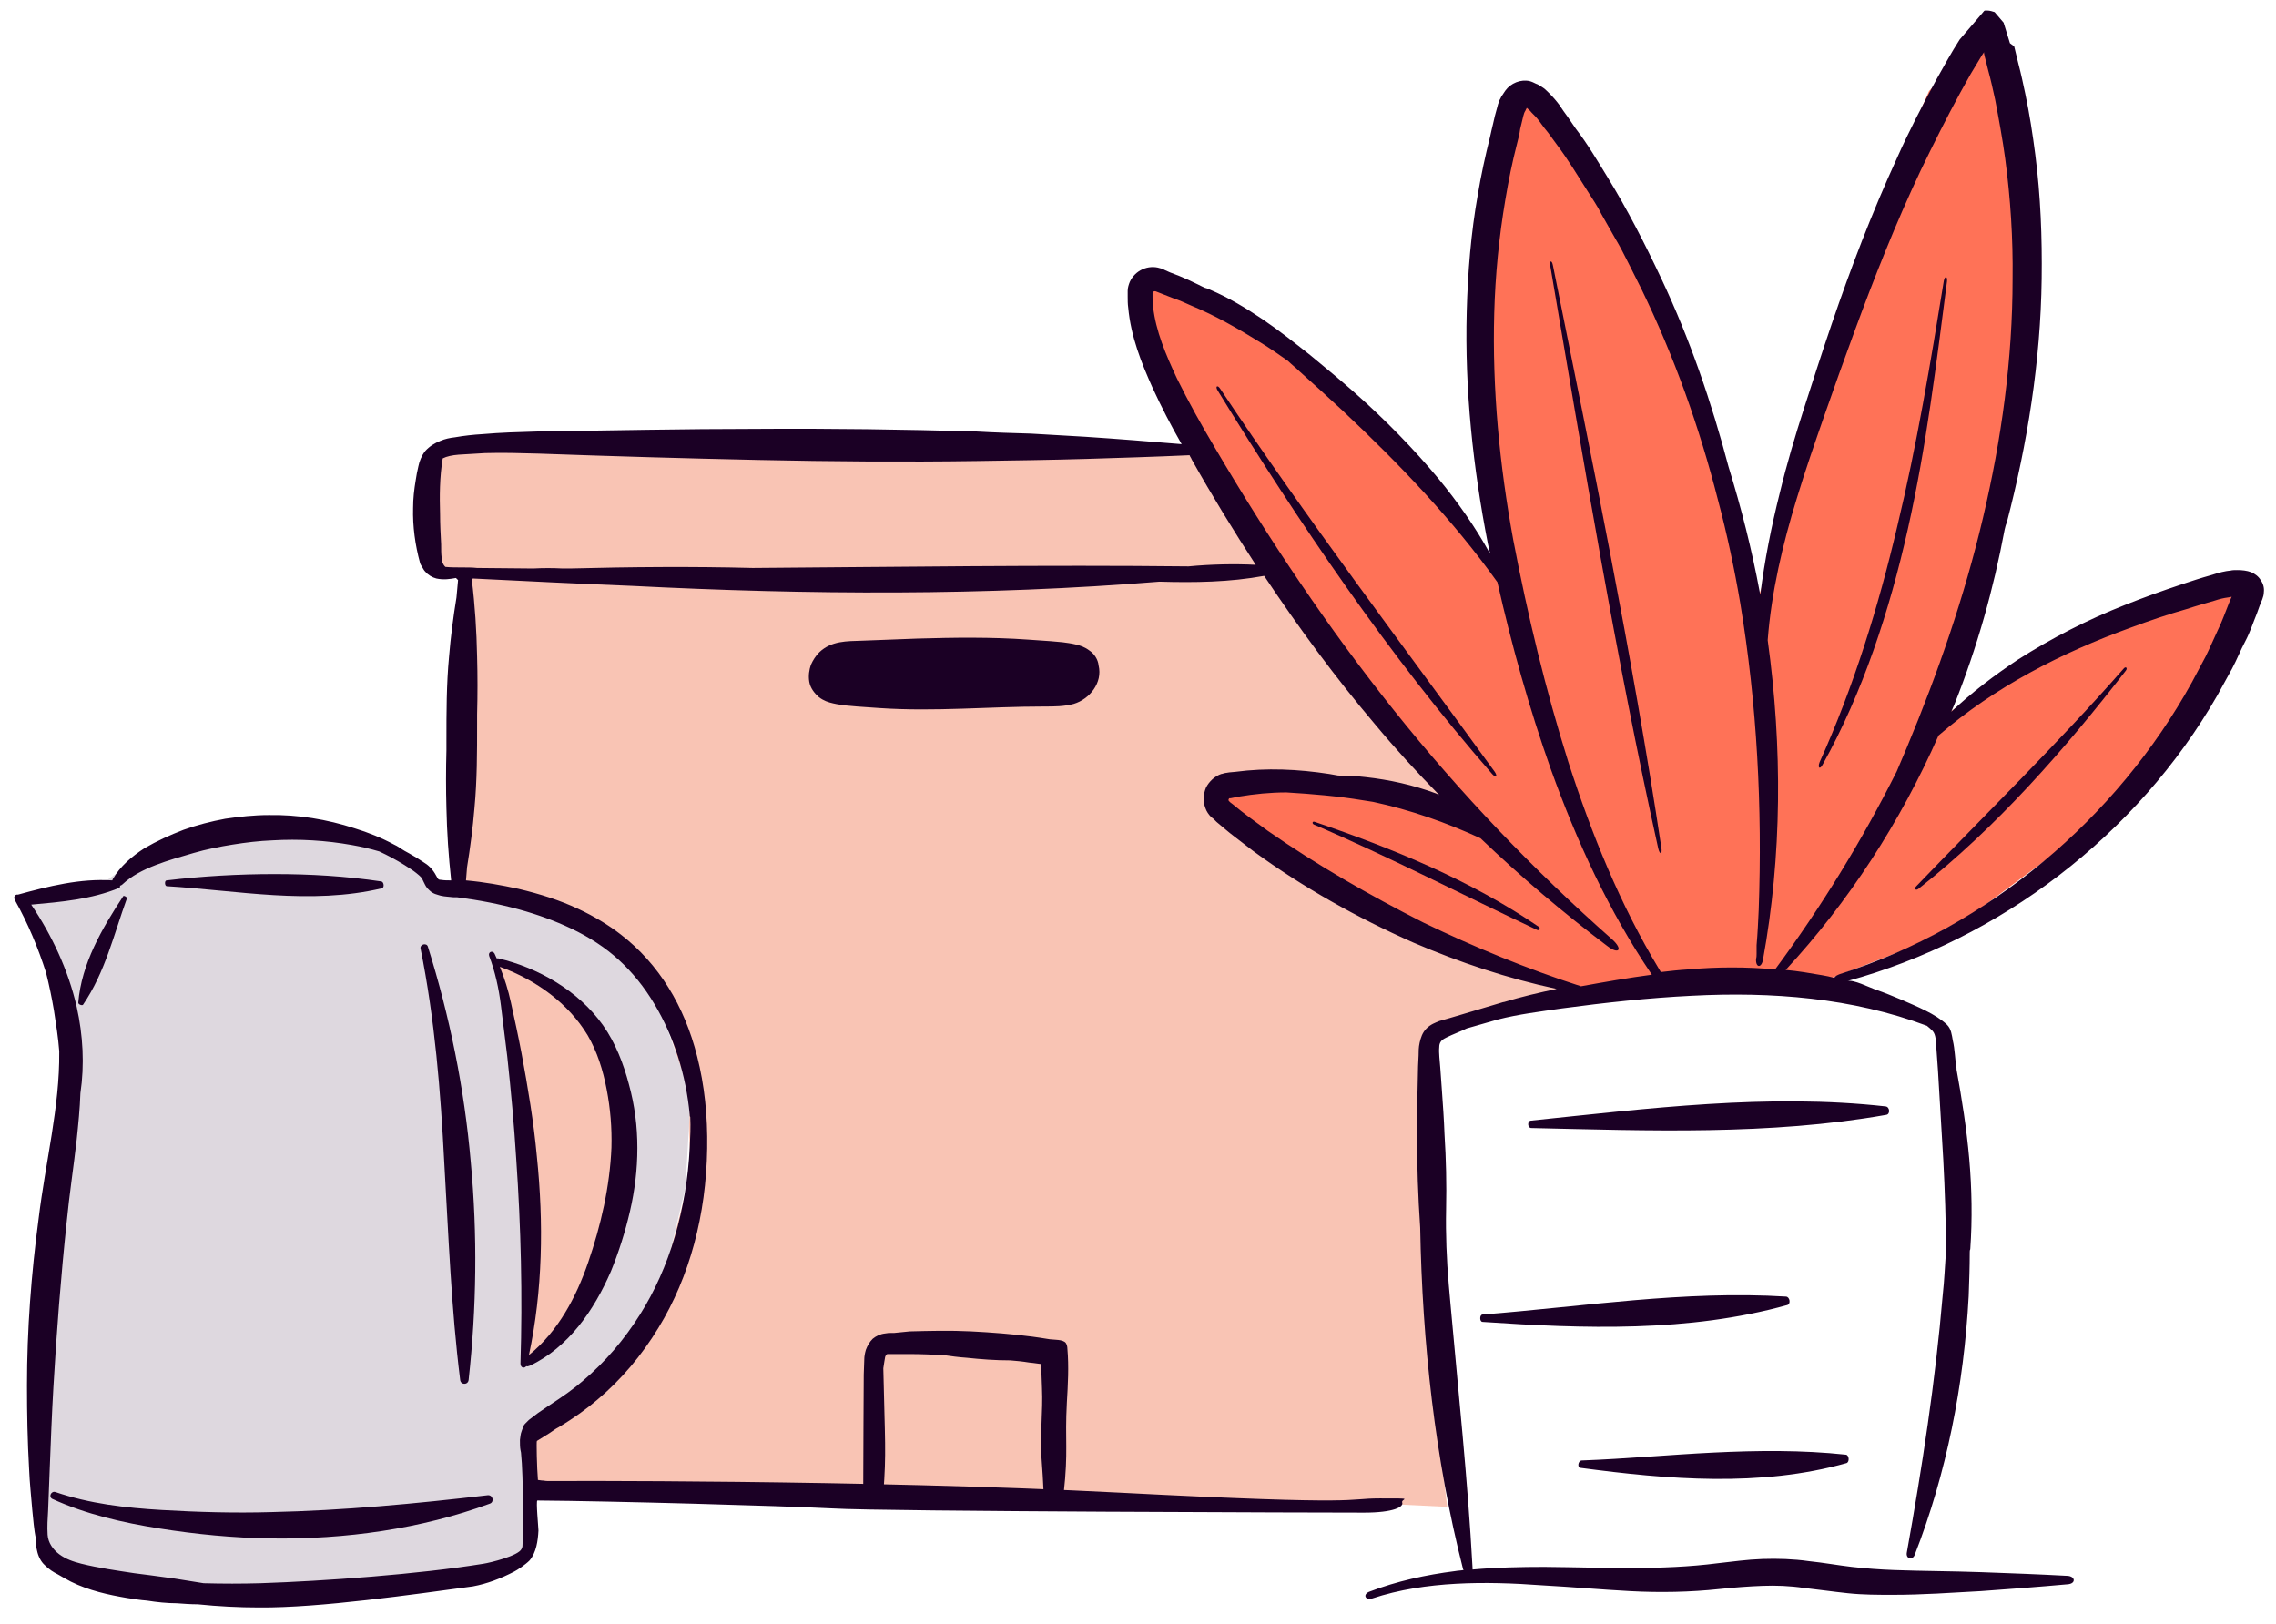
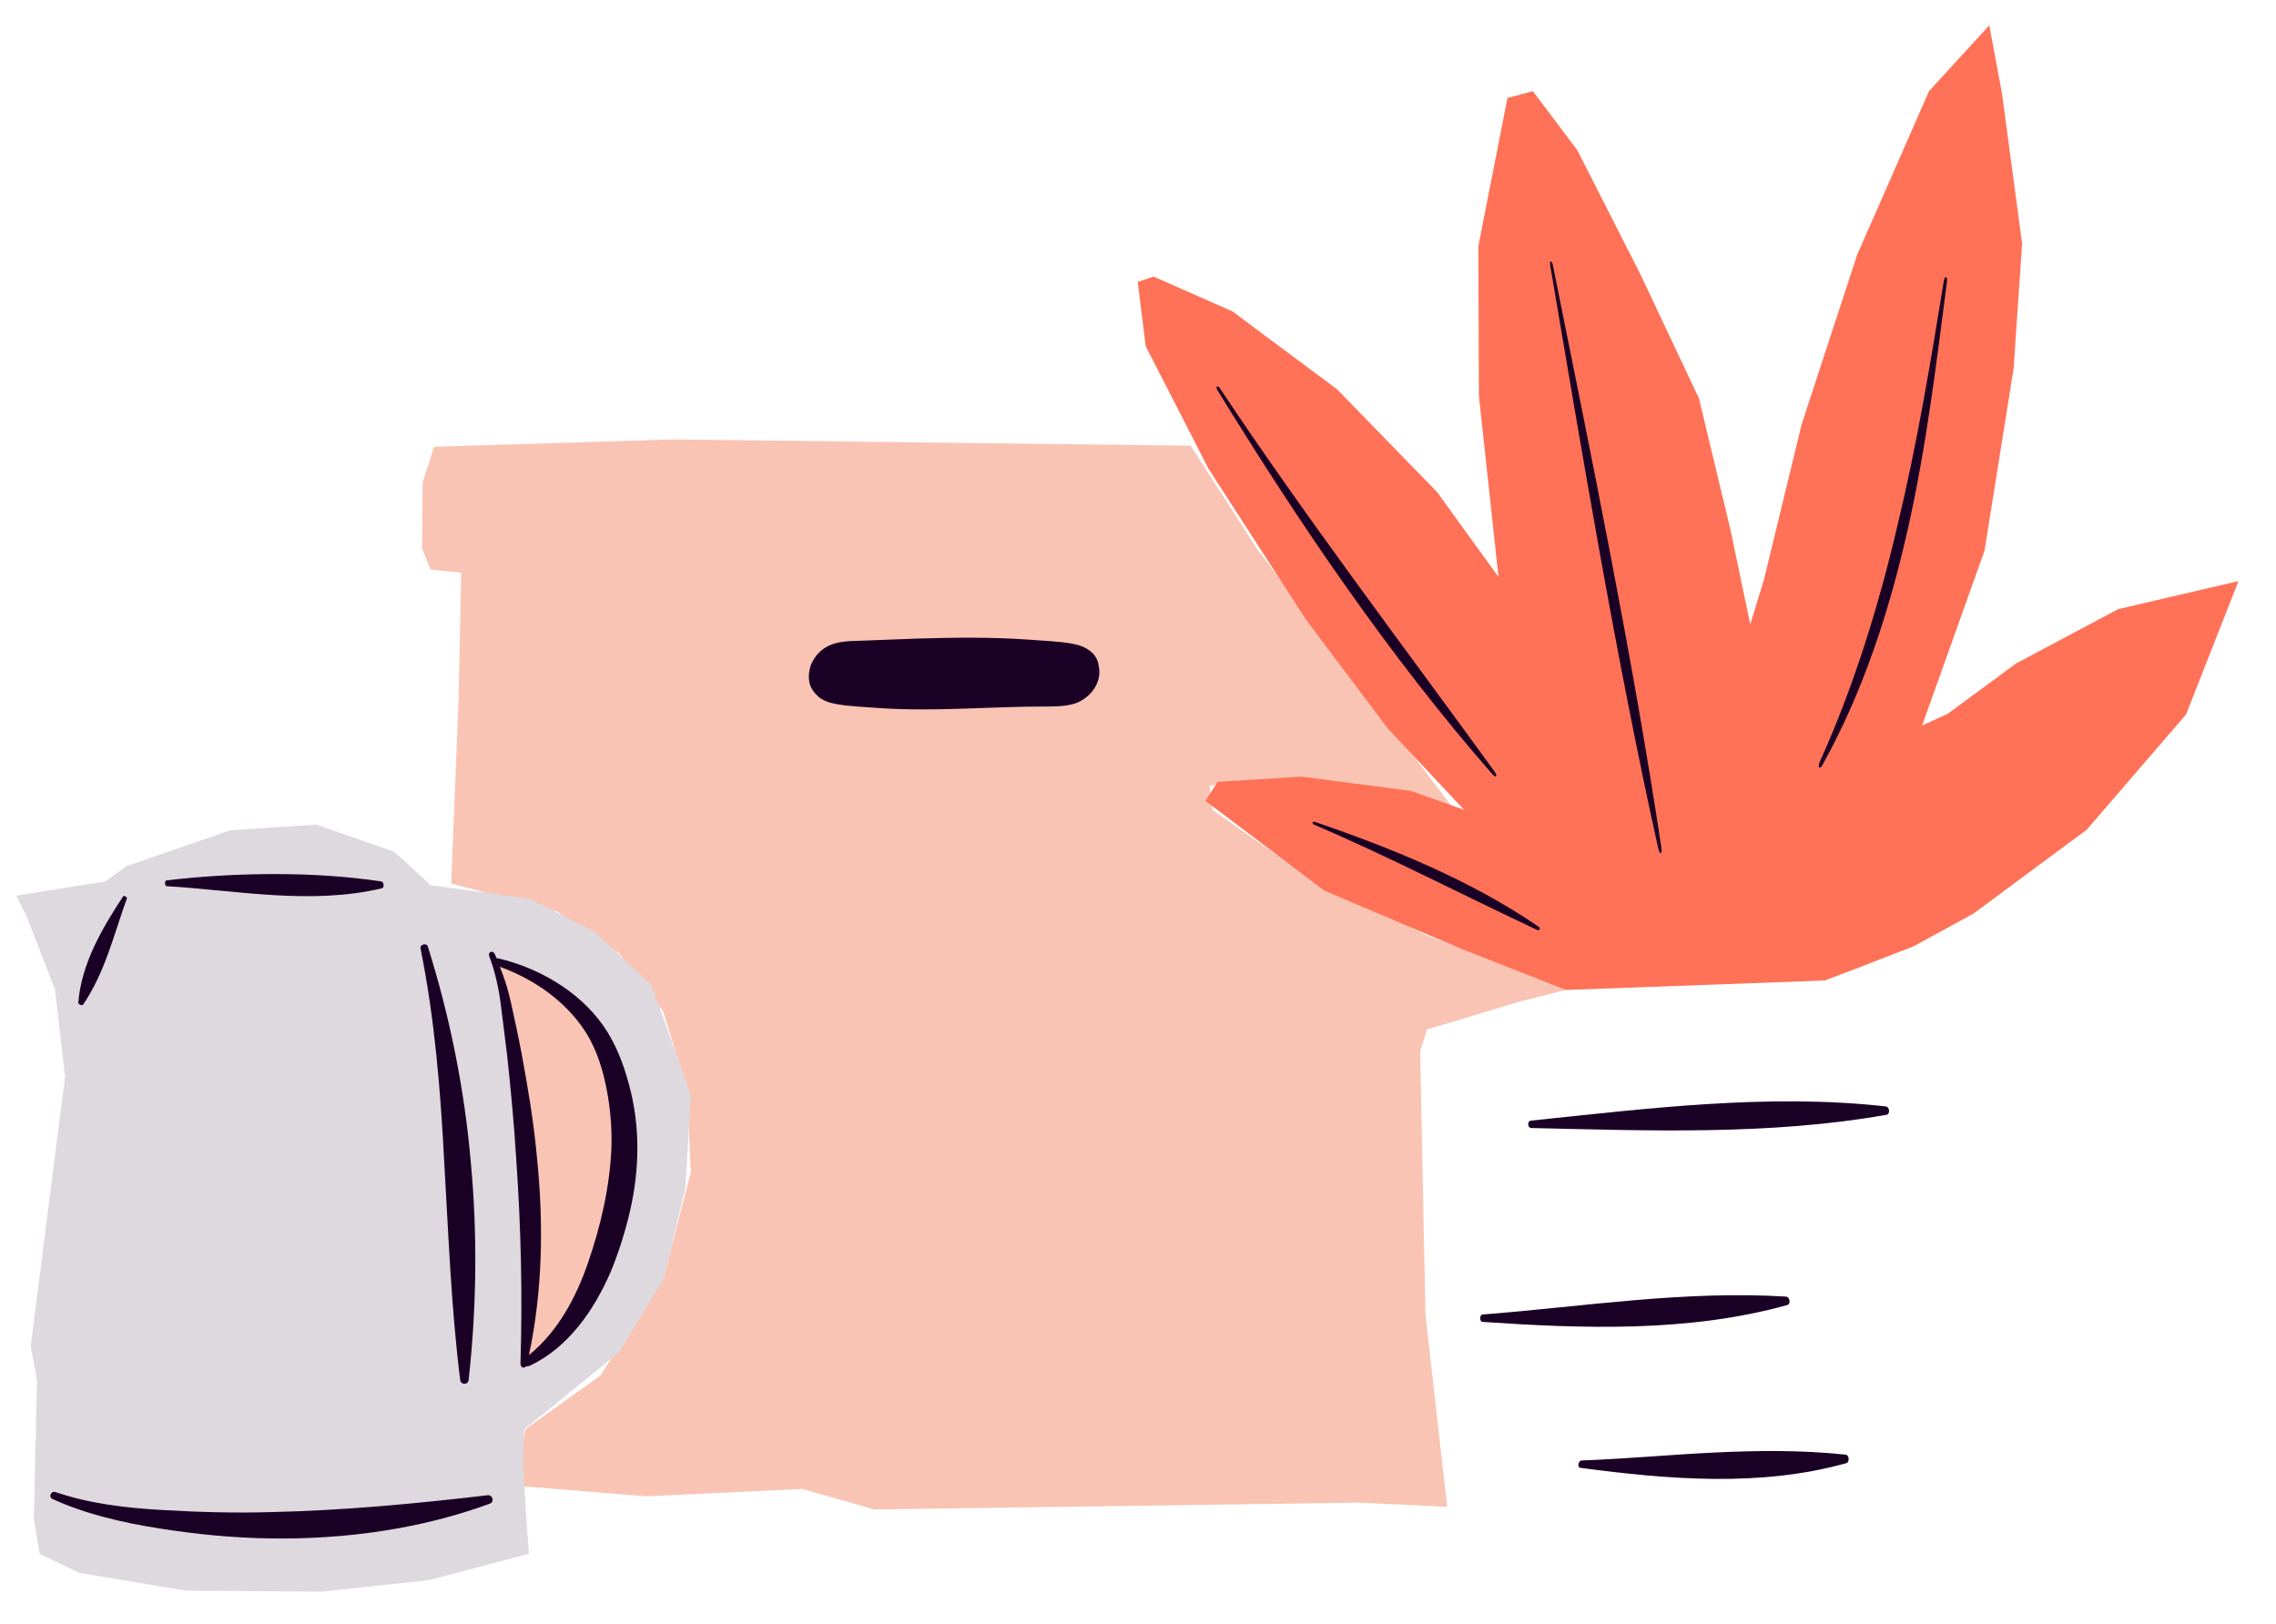
<svg xmlns="http://www.w3.org/2000/svg" width="524" height="374" viewBox="0 0 524 374" fill="none">
  <path d="M99.978 102.871L155.02 101.173L274.117 102.629L289.339 126.284L336.709 189.002L321.974 184.028L298.472 179.054L278.501 180.874L279.109 186.454L299.446 200.769L328.429 215.326L360.456 227.942L349.861 230.611L328.55 237.041L326.967 242.014L328.185 302.669L333.178 346.948L312.963 345.977L201.417 347.554L184.612 342.823L148.81 344.522L115.808 341.853L119.34 338.699L120.923 329.115L138.215 316.742L152.95 293.571L159.039 269.916L158.186 250.87L152.706 232.916L142.599 219.572L128.23 209.867L103.875 203.438L105.579 160.979L106.188 131.864L99.125 131.137L97.177 126.284L97.299 111.12L99.734 103.478" fill="#F9C4B4" />
  <path d="M114.225 221.634L120.923 224.06L127.012 227.821L134.927 235.585L140.894 245.411L143.452 267.611L139.555 284.716L136.389 297.332L125.185 311.646L120.801 313.224L122.263 298.302L121.045 262.637L118.488 241.772L114.469 223.818" fill="#F9C4B4" />
  <path d="M360.455 227.942L336.709 218.601L304.804 205.015L277.526 184.392L280.327 180.025L299.568 178.812L324.775 182.087L337.075 186.454L319.539 167.772L300.664 142.661L278.257 107.966L263.766 79.701L261.939 64.901L265.592 63.688L283.737 71.695L307.848 89.648L330.864 113.304L344.99 132.835L340.484 91.104L340.363 56.652L347.06 22.564L352.905 20.987L363.135 34.574L377.626 63.081L391.143 91.711L398.449 122.16L402.955 143.753L406.121 133.441L414.767 97.776L427.554 58.714L444.115 20.987L457.998 5.823L460.92 21.593L465.548 56.045L463.599 84.796L456.902 126.769L442.532 167.044L448.377 164.376L464.208 152.73L487.711 140.235L515.354 133.805L503.298 164.497L480.404 191.064L454.344 210.352L440.584 217.874L428.406 222.605L420.125 225.759L360.455 227.942Z" fill="#FF7257" />
  <path d="M150.027 226.85L136.997 214.598L122.019 206.956L99.125 203.801L90.844 196.159L72.822 189.851L52.972 191.185L29.104 199.434L24.233 202.952L3.775 206.228L6.211 211.201L12.665 227.821L14.978 247.958L7.063 309.948L8.524 317.833L7.794 349.738L9.133 357.744L18.145 362.112L42.621 366.236L74.04 366.479L98.76 363.81L121.776 357.744L121.045 347.797L120.436 337L120.68 329.115L142.477 311.404L152.828 294.42L157.821 273.434L159.039 252.083L150.027 226.85ZM136.754 293.814L125.185 311.768L120.801 313.345L122.263 296.119L120.923 262.758L115.687 228.791L114.347 221.634L128.473 228.306L139.555 240.195L144.548 266.64L136.754 293.814Z" fill="#DED8DF" />
  <path d="M363.865 337.971C383.958 340.64 405.269 342.459 425.118 336.879C425.849 336.636 425.727 335.059 424.997 334.938C414.767 333.846 404.66 333.968 394.553 334.453C384.445 334.938 374.216 335.909 364.109 336.272C363.256 336.394 363.135 337.971 363.865 337.971Z" fill="#1B0025" />
  <path d="M411.479 300.486C412.332 300.243 412.088 298.666 411.236 298.545C387.855 297.089 364.474 300.85 341.337 302.669C340.606 302.669 340.606 304.368 341.337 304.368C364.596 305.945 388.829 306.794 411.479 300.486Z" fill="#1B0025" />
  <path d="M434.13 254.752C407.096 251.719 379.331 255.237 352.418 258.027C351.566 258.149 351.688 259.726 352.54 259.726C379.574 260.332 407.461 261.424 434.251 256.693C435.226 256.572 435.104 254.873 434.13 254.752Z" fill="#1B0025" />
  <path d="M250.858 149.818C249.762 148.969 248.666 148.605 247.57 148.363C246.595 148.12 245.499 147.999 244.647 147.877L241.968 147.635C240.263 147.513 238.436 147.392 236.732 147.271C228.207 146.664 219.683 146.786 211.281 147.028C207.018 147.15 202.756 147.392 198.494 147.513C194.963 147.635 191.431 147.513 188.63 150.182C187.778 151.031 187.169 152.002 186.682 153.094C186.317 154.186 186.073 155.52 186.317 156.976C186.56 158.431 187.534 159.644 188.509 160.494C189.604 161.343 190.7 161.707 191.796 161.949C192.771 162.192 193.867 162.313 194.719 162.435L197.398 162.677C199.103 162.799 200.93 162.92 202.634 163.041C215.299 163.89 227.72 162.677 240.385 162.677C242.699 162.677 245.012 162.677 247.204 162.071C250.858 160.979 253.902 157.218 252.928 153.215C252.806 151.881 251.954 150.546 250.858 149.818Z" fill="#1B0025" />
  <path d="M280.936 89.527C280.327 88.557 279.718 88.921 280.327 89.891C299.081 120.461 319.904 151.153 343.529 178.205C344.381 179.175 344.868 178.812 344.138 177.72C323.192 148.848 300.786 119.369 280.936 89.527Z" fill="#1B0025" />
  <path d="M354.245 213.385C338.658 202.71 320.513 195.31 302.734 189.244C302.125 189.002 302.003 189.608 302.49 189.851C319.782 197.251 336.831 206.106 353.88 214.113C354.489 214.355 354.732 213.749 354.245 213.385Z" fill="#1B0025" />
  <path d="M357.533 61.141C357.289 59.806 356.68 59.927 356.924 61.262C364.474 105.661 372.024 151.395 381.766 195.31C382.132 196.887 382.74 196.766 382.497 195.188C375.799 150.789 366.423 105.297 357.533 61.141Z" fill="#1B0025" />
  <path d="M419.638 176.021C428.893 159.402 434.982 140.72 439.244 121.796C443.506 102.871 445.82 83.583 448.256 64.78C448.377 63.567 447.769 63.445 447.525 64.658C444.481 83.462 441.314 102.507 436.809 121.189C432.425 139.871 426.701 158.31 418.908 175.536C418.421 176.871 419.03 177.235 419.638 176.021Z" fill="#1B0025" />
-   <path d="M488.929 153.943C473.828 171.169 457.023 187.546 441.193 204.044C440.584 204.651 441.071 205.136 441.68 204.651C459.703 190.457 475.412 172.503 489.416 154.428C489.903 153.822 489.416 153.336 488.929 153.943Z" fill="#1B0025" />
  <path d="M105.945 317.712C106.066 318.925 107.771 318.925 107.893 317.712C109.72 301.214 109.963 284.352 108.38 267.489C106.919 250.627 103.509 233.886 98.516 217.995C98.273 217.024 96.69 217.388 96.811 218.359C100.099 234.614 101.439 251.234 102.291 267.853C103.266 284.473 103.875 301.214 105.945 317.712Z" fill="#1B0025" />
  <path d="M38.359 204.044C46.518 204.529 54.799 205.621 63.08 206.106C71.36 206.592 79.763 206.47 87.922 204.529C88.531 204.408 88.409 203.074 87.8 202.952C79.641 201.739 71.482 201.254 63.202 201.254C54.921 201.254 46.518 201.739 38.359 202.71C37.872 202.71 37.872 203.923 38.359 204.044Z" fill="#1B0025" />
  <path d="M19.119 231.339C24.233 223.818 26.182 215.205 29.226 206.834C29.348 206.592 28.495 206.106 28.374 206.349C23.503 213.749 18.753 221.877 18.023 230.854C18.023 231.339 18.997 231.582 19.119 231.339Z" fill="#1B0025" />
  <path d="M112.764 346.22C113.86 345.856 113.495 344.158 112.277 344.279C95.716 346.22 79.154 347.797 62.349 348.161C53.947 348.404 45.544 348.161 37.263 347.676C28.861 347.19 20.58 346.22 12.786 343.551C11.812 343.187 11.082 344.643 12.056 345.128C19.728 348.646 28.252 350.587 36.654 351.922C45.057 353.256 53.703 354.105 62.349 354.226C79.519 354.469 96.933 352.043 112.764 346.22Z" fill="#1B0025" />
  <path d="M115.321 231.46C115.809 235.342 116.296 239.224 116.783 243.227C117.635 251.113 118.366 258.998 118.853 266.883C119.949 282.653 120.314 298.302 119.827 313.951C119.827 314.922 120.68 315.164 121.167 314.558C121.41 314.679 121.654 314.558 122.019 314.437C126.403 312.374 130.178 309.099 133.222 305.338C136.267 301.578 138.702 297.211 140.651 292.722C142.477 288.234 143.939 283.624 145.035 278.893C146.131 274.162 146.739 269.309 146.739 264.335C146.739 259.362 146.131 254.509 144.791 249.657C143.573 245.047 141.747 240.195 138.824 236.07C135.901 231.946 132.126 228.67 127.986 226.123C123.846 223.575 119.34 221.755 114.713 220.664C114.591 220.664 114.469 220.664 114.347 220.664C114.225 220.3 113.982 219.936 113.86 219.572C113.373 218.723 112.277 219.208 112.642 220.178C113.982 223.696 114.834 227.578 115.321 231.46ZM135.293 238.375C137.485 242.136 138.824 246.381 139.677 250.87C140.529 255.237 140.894 259.726 140.772 264.214C140.407 273.191 138.337 282.168 135.414 290.66C132.614 298.788 128.473 306.551 121.776 312.01C124.942 297.211 125.185 281.561 123.602 266.276C122.871 258.27 121.532 250.385 120.071 242.5C119.34 238.618 118.488 234.736 117.635 230.854C117.026 228.064 116.174 225.273 115.078 222.605C123.48 225.637 130.909 231.096 135.293 238.375Z" fill="#1B0025" />
-   <path d="M191.553 347.312C203.365 348.04 307.24 348.282 314.059 348.282C320.878 348.282 323.192 346.948 322.827 345.977C322.462 345.007 326.237 345.007 317.712 345.007C309.188 345.007 316.007 346.705 257.555 343.672C199.103 340.64 126.038 341.004 126.038 341.004C125.551 341.004 125.185 340.882 124.698 340.882L123.846 340.761C123.602 337.971 123.48 331.905 123.602 331.784L126.525 329.964C127.255 329.479 127.864 328.994 128.595 328.63C132.248 326.446 135.049 324.384 137.485 322.322C142.964 317.712 147.714 312.132 151.61 305.702C158.795 293.935 162.57 279.742 162.814 264.457C162.936 256.935 162.205 249.899 160.5 243.227C157.577 231.582 151.61 221.877 142.964 215.205C140.164 213.021 136.754 210.959 133.101 209.26C128.96 207.319 124.455 205.864 119.34 204.651C115.443 203.801 111.425 203.074 107.284 202.71L107.528 199.677C108.258 195.188 108.867 190.579 109.233 186.09C109.841 179.661 109.841 173.231 109.841 166.68C109.841 165.953 109.841 165.225 109.841 164.497C109.963 160.008 109.963 155.52 109.841 151.153C109.72 145.209 109.354 139.386 108.624 133.441C108.746 133.32 108.746 133.32 108.867 133.199C121.045 133.805 133.222 134.412 145.522 134.897C185.951 136.959 226.868 137.202 266.932 133.927C274.969 134.169 283.128 134.048 291.043 132.592C298.959 144.481 307.361 155.884 316.494 166.68C321.244 172.382 326.237 177.841 331.351 183.057C331.108 182.936 330.864 182.815 330.62 182.693C325.384 180.753 319.904 179.539 314.424 178.933C312.354 178.69 310.162 178.569 308.092 178.569C307.361 178.448 306.752 178.326 306.022 178.205C298.959 177.113 291.652 176.749 284.346 177.72L283.006 177.841L282.276 177.962C282.154 177.962 282.032 177.962 281.788 178.084C281.545 178.084 281.423 178.205 281.18 178.205C279.718 178.69 278.379 179.903 277.648 181.359C277.039 182.815 276.917 184.513 277.526 186.09C277.77 186.818 278.257 187.546 278.866 188.152L279.353 188.516L279.597 188.759L280.084 189.244C281.423 190.336 282.763 191.549 284.224 192.641L288.486 195.916C299.933 204.287 312.476 211.323 325.384 217.024C336.1 221.634 347.06 225.273 358.385 227.7C354.367 228.549 350.226 229.519 346.208 230.732H346.086C342.798 231.703 339.632 232.673 336.344 233.644C334.639 234.129 333.178 234.614 331.351 235.1C330.499 235.464 329.403 235.827 328.429 236.798C327.454 237.768 327.089 238.982 326.845 240.073C326.602 241.165 326.602 242.136 326.602 242.985L326.48 245.532L326.358 251.113C326.237 254.509 326.237 257.906 326.237 261.303C326.237 268.46 326.48 275.496 326.967 282.653C327.454 309.22 330.377 335.909 336.831 361.262C336.831 361.384 336.953 361.384 336.953 361.505C336.344 361.626 335.613 361.626 335.004 361.748C328.307 362.597 321.609 364.053 315.277 366.479C313.694 367.085 314.303 368.541 315.886 368.056C322.096 365.993 328.672 365.023 335.248 364.659C341.824 364.295 348.521 364.538 355.097 365.023C361.795 365.387 368.493 365.994 375.312 366.357C382.132 366.721 389.073 366.6 395.892 365.872C399.302 365.508 402.59 365.266 405.756 365.144C408.922 365.023 412.088 365.144 415.376 365.63C418.664 365.993 421.952 366.479 425.484 366.843C428.893 367.207 432.425 367.207 435.834 367.207C442.654 367.207 449.352 366.721 456.049 366.357C462.747 365.872 469.323 365.387 476.02 364.78C477.969 364.659 477.847 362.961 476.02 362.839C469.445 362.476 462.747 362.233 456.049 361.99C449.352 361.748 442.654 361.748 436.078 361.505C432.79 361.384 429.502 361.141 426.336 360.777C423.17 360.413 419.882 359.807 416.35 359.443C412.941 358.957 409.287 358.836 405.756 358.958C402.224 359.079 398.815 359.564 395.527 359.928C382.375 361.626 369.102 360.898 355.584 360.777C350.105 360.777 344.503 360.898 339.023 361.384C339.023 361.262 339.023 361.141 339.023 361.02C337.927 340.761 335.735 320.381 333.908 299.879C333.787 298.545 333.665 297.089 333.543 295.755C333.056 290.053 332.812 284.23 332.934 278.407C333.056 272.706 332.934 266.883 332.569 261.181C332.447 257.785 332.204 254.388 331.96 250.991L331.595 245.896C331.473 244.198 331.229 242.378 331.351 241.165C331.351 240.559 331.473 240.195 331.716 239.831C331.96 239.467 332.325 239.224 333.056 238.86C334.517 238.132 336.222 237.526 337.683 236.798C340.119 236.07 342.433 235.464 344.868 234.736C349.617 233.523 354.61 232.916 359.603 232.188C369.589 230.854 379.574 229.762 389.438 229.277C407.948 228.306 426.458 229.762 443.628 236.191C444.115 236.555 444.602 237.041 444.968 237.404C445.698 238.254 445.698 239.709 445.82 241.529L446.185 246.624C446.551 253.417 447.038 260.332 447.403 267.126C447.768 274.162 448.012 281.076 448.012 287.991C448.012 288.112 448.012 288.112 448.012 288.234C447.768 291.509 447.647 294.784 447.281 298.06C445.577 318.076 442.532 337.85 439.001 357.502C438.757 358.958 440.34 359.321 440.827 357.987C448.134 339.305 452.152 318.925 453.248 298.424C453.37 295.027 453.492 291.752 453.492 288.355C453.492 288.112 453.492 287.87 453.614 287.627C454.101 280.712 453.979 273.676 453.37 266.762C452.761 259.847 451.665 252.932 450.448 246.26V246.018C450.082 243.834 450.082 241.65 449.595 239.588C449.352 238.254 449.23 236.919 448.256 235.949C445.577 233.401 441.193 231.703 437.905 230.247C435.834 229.398 433.886 228.549 431.694 227.821C430.355 227.336 426.701 225.516 425.362 225.88C460.311 216.296 491.973 192.398 510.483 160.13L513.893 153.943C514.989 151.881 515.841 149.697 516.937 147.635C518.033 145.572 518.764 143.268 519.616 141.205L520.225 139.507C520.59 138.536 521.199 137.445 521.199 136.353C521.321 135.382 521.077 134.412 520.468 133.563C519.981 132.714 519.129 132.107 518.277 131.743C517.302 131.379 516.206 131.258 515.11 131.258C514.623 131.258 513.893 131.258 513.527 131.379C513.162 131.379 512.797 131.5 512.553 131.5C511.214 131.743 509.996 132.107 508.9 132.471C506.708 133.078 504.516 133.805 502.324 134.533C497.94 135.989 493.556 137.566 489.294 139.264C480.648 142.661 472.367 146.907 464.574 151.881C459.094 155.52 453.857 159.523 449.23 163.89C449.473 163.284 449.717 162.799 449.96 162.192C455.197 149.09 458.972 135.625 461.529 121.917C461.651 121.432 461.773 120.825 462.016 120.34C466.765 102.143 469.81 83.219 470.053 64.173C470.175 54.711 469.81 45.127 468.592 35.665C467.983 30.934 467.253 26.203 466.278 21.593C465.791 19.288 465.304 16.983 464.695 14.679L463.843 11.161L463.721 10.675L462.747 9.947L462.26 8.37L461.286 5.216L459.215 2.79C458.85 2.669 458.119 2.426 457.511 2.426C457.389 2.426 457.267 2.426 457.145 2.426C457.023 2.426 456.902 2.426 456.78 2.548L456.171 3.275L451.178 9.098C449.23 12.131 447.647 15.043 445.942 18.075C442.654 24.141 439.488 30.206 436.687 36.514C430.963 49.009 426.092 61.747 421.709 74.606C419.517 81.035 417.446 87.465 415.376 93.894C413.306 100.324 411.358 106.874 409.775 113.425C407.826 121.189 406.243 129.074 405.269 136.959C405.269 136.717 405.147 136.596 405.147 136.353C403.32 126.527 400.885 116.943 397.962 107.481C394.065 92.681 389.073 78.124 382.497 64.173C378.722 56.167 374.703 48.282 370.076 40.76C367.762 37 365.57 33.239 362.769 29.6L360.943 26.931C360.334 26.082 359.603 25.111 358.994 24.141C358.263 23.17 357.533 22.321 356.559 21.351C356.072 20.865 355.584 20.38 354.976 20.016C354.732 19.895 354.123 19.41 353.636 19.288C353.149 19.046 352.662 18.803 352.175 18.682C350.105 18.197 347.791 19.167 346.573 20.865C346.451 21.108 346.208 21.351 346.086 21.593C345.964 21.836 345.842 21.957 345.721 22.078C345.599 22.442 345.355 22.806 345.234 23.049C344.99 23.655 344.746 24.383 344.625 24.99C344.259 26.203 344.016 27.295 343.772 28.387C343.529 29.478 343.285 30.328 343.042 31.541C341.946 35.908 340.971 40.396 340.241 44.764C338.658 53.619 337.927 62.718 337.683 71.695C337.196 89.77 339.145 107.724 342.554 125.192C342.676 125.92 342.92 126.648 343.042 127.376C343.042 127.376 343.042 127.376 342.92 127.255C339.632 121.31 335.613 115.609 331.229 110.271C325.384 103.235 318.93 96.684 312.111 90.619C308.701 87.586 305.169 84.675 301.638 81.763C298.106 78.973 294.453 76.062 290.678 73.514C286.903 70.967 282.884 68.54 278.622 66.721C278.135 66.478 277.77 66.357 277.283 66.236C276.796 65.993 276.309 65.75 275.822 65.508C274.36 64.78 273.021 64.173 271.559 63.567L269.367 62.718L268.271 62.232L267.784 61.99C267.663 61.868 267.419 61.868 267.054 61.747C264.375 60.898 261.33 62.232 260.112 64.901C259.869 65.508 259.625 66.236 259.625 66.963V68.298C259.625 69.147 259.625 69.996 259.747 70.845C260.356 77.517 262.792 83.583 265.349 89.284C267.419 93.773 269.611 98.019 272.046 102.265C264.74 101.658 257.312 101.052 249.883 100.566C245.743 100.324 241.481 100.081 237.34 99.838C233.2 99.717 228.938 99.596 224.798 99.353C207.993 98.868 191.188 98.625 174.261 98.747C157.334 98.747 140.529 99.111 123.724 99.353C119.462 99.475 115.2 99.596 111.059 99.96C108.989 100.081 106.797 100.324 104.727 100.688C103.631 100.809 102.413 101.052 101.317 101.537C100.099 102.022 98.882 102.75 97.907 103.842C97.055 104.934 96.568 106.147 96.324 107.36C96.081 108.452 95.837 109.543 95.716 110.514C95.35 112.697 95.107 114.76 95.107 116.943C94.985 121.189 95.594 125.556 96.69 129.56C96.811 130.045 97.055 130.287 97.177 130.53C97.42 130.894 97.542 131.258 97.907 131.622C98.516 132.35 99.491 132.956 100.465 133.199C102.17 133.563 103.631 133.32 104.97 133.078C105.214 133.32 105.214 133.32 105.458 133.563L105.092 137.566C104.362 142.054 103.753 146.664 103.387 151.153C102.779 157.582 102.779 164.012 102.779 170.562C102.779 171.29 102.779 172.018 102.779 172.746C102.657 177.235 102.657 181.723 102.779 186.09C102.9 191.67 103.266 197.129 103.874 202.71C103.022 202.71 102.291 202.71 101.561 202.588C101.195 202.588 100.952 202.467 100.952 202.467C100.83 202.346 100.465 201.739 100.343 201.497C100.099 201.011 99.612 200.283 99.004 199.677C98.516 199.192 98.029 198.828 97.42 198.464C96.324 197.736 95.35 197.129 94.254 196.523C93.889 196.28 93.524 196.159 93.158 195.916C92.306 195.431 91.575 194.825 90.723 194.461C87.8 192.884 84.756 191.67 81.59 190.7C75.257 188.638 68.56 187.546 61.862 187.667C58.574 187.667 55.164 188.031 51.876 188.516C48.588 189.123 45.3 189.972 42.256 191.064C39.09 192.277 36.167 193.611 33.245 195.31C30.444 197.129 27.643 199.434 25.938 202.467C25.938 202.588 25.938 202.588 25.816 202.71C18.51 202.224 11.203 204.044 4.14 205.985C3.531 205.864 2.923 206.47 3.531 207.441C6.454 212.657 8.768 218.237 10.595 223.939C11.325 226.85 11.934 229.762 12.421 232.673C12.908 235.827 13.395 238.86 13.639 242.014C13.639 242.136 13.639 242.136 13.639 242.257C13.761 254.873 10.473 267.489 8.89 280.591C7.185 293.329 6.211 306.187 6.211 319.046C6.211 325.476 6.332 331.784 6.698 338.213C6.819 341.367 7.185 344.643 7.428 347.676C7.672 349.859 7.794 352.164 8.281 354.348C8.281 355.197 8.281 356.167 8.524 357.017C8.768 358.23 9.377 359.564 10.351 360.413C11.325 361.384 12.299 361.99 13.274 362.475C14.248 363.082 15.222 363.567 16.318 364.174C20.458 366.236 24.964 367.207 29.226 367.934C30.809 368.177 32.27 368.42 33.854 368.541C36.167 368.905 38.481 369.148 40.673 369.148C42.256 369.269 43.961 369.39 45.544 369.39C50.293 369.875 54.921 370.118 59.67 370.118C73.674 370.239 95.35 367.085 108.867 365.266C112.155 364.659 115.321 363.446 118.366 361.869C119.096 361.505 120.923 360.292 121.897 359.321C123.48 357.502 123.846 354.712 123.967 352.407C123.967 351.8 123.359 345.492 123.724 345.492C140.651 345.613 179.619 346.705 191.553 347.312ZM244.891 343.794C245.987 333.968 245.134 332.027 245.621 322.928C245.865 318.804 246.108 314.679 245.743 310.555C245.743 310.069 245.621 309.584 245.378 309.22C244.769 308.371 242.577 308.492 241.724 308.371L239.411 308.007L237.706 307.765C233.078 307.158 228.329 306.794 223.58 306.551C218.831 306.309 214.081 306.43 209.454 306.551L205.801 306.915H204.948C204.705 306.915 204.339 306.915 203.73 307.037C202.634 307.158 201.66 307.643 200.93 308.25C200.199 308.978 199.712 309.827 199.346 310.797C199.103 311.646 198.981 312.374 198.981 312.981L198.859 316.499C198.859 317.833 198.738 336.151 198.738 343.187C198.738 343.187 198.738 346.341 200.321 345.977C201.904 345.613 203 345.735 203.365 343.794C204.096 334.453 203.73 331.784 203.365 315.043L203.609 313.466C203.73 312.981 203.73 312.496 203.852 312.253C203.974 312.132 203.974 312.01 204.096 311.889C204.218 311.768 204.339 311.768 204.461 311.768C204.461 311.768 204.705 311.768 205.07 311.768H205.922H209.332C212.011 311.768 214.568 311.889 217.247 312.01C218.952 312.253 220.657 312.496 222.484 312.617C225.894 312.981 229.181 313.224 232.591 313.224C234.053 313.345 235.392 313.466 236.853 313.709L239.776 314.073C239.776 314.073 239.776 314.073 239.776 314.194V314.558V316.256L239.898 319.653C240.141 324.991 239.411 330.328 239.776 335.545C240.02 338.82 240.141 340.882 240.263 343.551C240.263 343.551 240.75 346.463 242.09 346.22C243.673 346.463 244.525 345.735 244.891 343.794ZM59.913 364.538C55.651 364.659 51.267 364.659 46.884 364.538C44.57 364.174 42.378 363.81 40.064 363.446C38.237 363.203 36.411 362.961 34.706 362.718C33.488 362.597 32.149 362.354 30.931 362.233C26.912 361.626 22.65 361.02 18.753 360.049C16.805 359.564 15.1 358.958 13.639 357.866C12.178 356.774 11.082 355.197 10.96 353.377C10.838 351.558 10.96 349.617 11.082 347.676C11.203 344.522 11.325 341.367 11.447 338.213C11.69 331.905 11.934 325.597 12.299 319.289C13.03 306.673 14.004 294.056 15.344 281.44C15.953 275.132 16.927 268.824 17.657 262.394C18.023 258.876 18.388 255.358 18.51 251.719C19.484 245.168 19.119 238.375 17.657 231.824C15.709 223.332 11.934 215.326 7.185 208.29C14.004 207.683 21.067 207.077 27.521 204.408C27.643 204.287 27.643 204.044 27.643 203.923C27.765 203.923 28.008 203.801 28.13 203.68C30.322 201.618 33.001 200.283 35.802 199.192C38.603 198.1 41.647 197.251 44.57 196.402C47.492 195.552 50.537 194.946 53.581 194.461C56.626 193.975 59.67 193.611 62.714 193.49C68.803 193.126 75.014 193.49 81.103 194.582C83.173 194.946 85.243 195.431 87.313 196.038C89.383 197.008 91.21 197.979 93.158 199.192C94.254 199.92 95.107 200.405 95.837 201.011C96.324 201.375 96.69 201.739 96.933 201.982C97.177 202.224 97.299 202.588 97.542 203.074L97.664 203.316C97.907 203.801 98.151 204.408 98.882 205.015C99.734 205.864 100.708 205.985 101.439 206.228C102.413 206.47 103.509 206.47 104.362 206.592C104.605 206.592 104.97 206.592 105.214 206.592C115.565 207.926 124.211 210.352 131.396 213.749C135.78 215.811 139.433 218.237 142.477 221.028C145.522 223.818 148.323 227.214 150.758 231.339C155.142 238.739 157.943 247.473 158.795 256.693C158.795 256.814 158.795 257.057 158.917 257.178C159.039 259.483 158.917 261.909 158.795 264.214C158.065 278.529 154.168 291.873 147.348 302.669C143.695 308.492 139.311 313.587 134.318 317.833C132.126 319.774 129.691 321.473 126.159 323.777C125.429 324.263 124.698 324.748 123.846 325.355L121.775 326.932C121.654 327.053 121.654 327.053 121.41 327.295L120.923 327.781C120.801 327.902 120.558 328.145 120.558 328.387C120.314 328.873 120.192 329.236 120.071 329.6C119.827 330.207 119.827 330.813 119.705 331.541C119.705 332.391 119.705 333.24 119.827 333.846L119.949 334.453C120.558 340.154 120.436 353.862 120.314 355.318C120.314 355.803 120.314 356.289 120.071 356.653C119.34 358.23 112.886 359.807 111.303 360.049C96.446 362.475 74.648 364.053 59.913 364.538ZM173.287 130.773C159.282 130.409 145.156 130.53 131.152 130.894C130.665 130.894 130.056 130.894 129.569 130.894C127.255 130.773 125.063 130.773 122.75 130.894C118.488 130.894 114.104 130.773 109.841 130.773C108.746 130.651 107.528 130.651 106.31 130.651C105.092 130.651 103.753 130.651 102.535 130.53C101.926 129.923 101.683 129.196 101.683 128.468C101.561 127.497 101.561 126.527 101.561 125.314C101.439 123.009 101.317 120.704 101.317 118.399C101.195 114.274 101.195 109.907 101.926 105.54C102.9 105.055 104.118 104.812 105.579 104.691C107.65 104.57 109.72 104.448 111.668 104.327C115.808 104.206 119.949 104.327 124.089 104.448C140.894 105.055 157.699 105.54 174.626 105.904C191.431 106.268 208.358 106.389 225.041 106.147C233.444 106.025 241.846 105.904 250.127 105.661C258.042 105.419 265.958 105.176 273.873 104.812C273.995 105.176 274.238 105.419 274.36 105.783C278.988 114.032 283.98 122.16 289.095 130.045C283.98 129.802 278.744 129.923 273.63 130.409C240.507 130.045 206.897 130.53 173.287 130.773ZM291.896 191.307L287.756 188.274C286.416 187.303 285.076 186.211 283.737 185.12L283.25 184.756L283.006 184.513L282.884 184.392C282.884 184.271 282.763 184.149 282.884 184.028C282.884 183.907 283.006 183.785 283.128 183.785H283.25C283.25 183.785 283.25 183.785 283.372 183.785L283.98 183.664L285.198 183.421C288.851 182.815 292.505 182.451 296.158 182.451C302.125 182.815 307.97 183.3 313.815 184.271C314.546 184.392 315.277 184.513 316.129 184.634C324.653 186.454 332.934 189.366 340.85 193.005C350.105 201.861 359.847 210.11 369.954 217.752C372.755 219.936 373.729 218.601 371.172 216.296C353.027 200.283 336.222 182.693 321 163.648C305.778 144.602 292.139 124.222 279.718 103.114C276.552 97.776 273.63 92.56 270.95 87.101C268.393 81.642 266.079 76.183 265.471 70.603C265.349 69.875 265.349 69.268 265.349 68.54V67.57C265.349 67.449 265.349 67.449 265.349 67.449C265.349 67.206 265.714 66.963 266.079 67.085L270.098 68.662C271.559 69.147 272.899 69.754 274.238 70.36C279.84 72.665 285.076 75.698 290.191 78.852C292.383 80.186 294.453 81.642 296.523 83.098C297.376 83.947 298.35 84.675 299.202 85.524C302.612 88.557 305.9 91.589 309.188 94.622C322.218 106.874 334.517 119.733 344.746 134.048C348.034 148.605 352.053 163.041 357.046 177.113C363.013 193.733 370.441 209.867 380.305 224.424C374.825 225.152 369.345 226.123 363.987 227.093C351.566 223.09 339.51 218.116 327.698 212.415C315.277 206.106 303.221 199.192 291.896 191.307ZM388.707 223.211C386.637 223.332 384.445 223.575 382.375 223.818C382.253 223.575 382.132 223.454 382.01 223.211C372.998 208.29 366.422 192.034 361.064 175.415C355.828 158.795 351.688 141.569 348.4 124.343C345.234 107.117 343.529 89.527 344.016 72.058C344.259 63.324 345.112 54.59 346.573 45.977C347.304 41.609 348.156 37.364 349.252 33.118C349.496 32.147 349.861 30.813 349.983 29.721C350.226 28.629 350.47 27.659 350.713 26.688C350.835 26.203 350.957 25.839 351.201 25.475C351.322 25.233 351.322 25.111 351.444 24.99C351.444 24.869 351.444 24.869 351.566 24.869C351.566 24.869 351.566 24.869 351.688 24.99C351.931 25.233 352.296 25.475 352.54 25.839C353.149 26.446 353.88 27.174 354.488 28.023C355.097 28.872 355.706 29.721 356.437 30.57L358.385 33.239C360.943 36.636 363.135 40.275 365.448 43.914L367.153 46.583C367.762 47.554 368.249 48.403 368.736 49.373L371.902 54.954C372.998 56.773 373.973 58.714 374.947 60.655L377.869 66.478C385.419 82.006 391.265 98.383 395.527 115.124C397.597 122.887 399.302 130.894 400.641 138.779C404.538 162.192 405.756 185.969 404.904 209.503C404.782 212.172 404.66 214.841 404.416 217.631C404.416 218.359 404.416 218.965 404.416 219.572C404.416 219.936 404.416 220.421 404.295 220.785C404.173 222.847 405.512 222.969 405.878 221.028C410.262 197.129 410.383 172.018 406.974 147.392C407.826 136.353 410.383 125.435 413.671 114.76C415.62 108.33 417.812 102.022 420.004 95.714C422.196 89.406 424.509 82.976 426.823 76.668C431.451 64.052 436.443 51.436 442.167 39.305C445.089 33.239 448.134 27.174 451.3 21.351C452.152 19.895 452.883 18.439 453.735 16.983L456.293 12.738L456.78 12.01V12.252L456.902 12.859L457.754 16.256C458.363 18.439 458.85 20.744 459.337 22.928C460.19 27.416 461.042 32.026 461.651 36.514C462.869 45.613 463.478 54.954 463.356 64.173C463.356 82.734 460.798 101.173 456.536 119.248C452.274 137.323 446.185 154.913 439.001 172.139C438.27 173.959 437.418 175.779 436.687 177.598C428.65 193.611 419.273 208.897 408.679 223.211C402.103 222.605 395.405 222.605 388.707 223.211ZM513.771 137.445L513.162 138.9C512.309 140.963 511.579 143.146 510.605 145.087C509.63 147.15 508.778 149.212 507.804 151.153L504.638 157.097C487.346 188.395 457.876 213.385 423.535 224.303C422.926 224.546 422.439 224.788 422.317 225.152C421.343 224.91 420.369 224.667 419.517 224.546C416.716 224.06 413.915 223.575 411.114 223.332C425.605 207.683 437.539 189.244 446.307 169.349C459.215 158.189 474.559 150.304 490.633 144.481C494.896 142.904 499.158 141.448 503.42 140.235C505.612 139.507 507.804 138.9 509.874 138.294C510.97 137.93 511.944 137.687 512.918 137.566C513.162 137.566 513.405 137.445 513.649 137.445C513.771 137.323 513.771 137.323 513.771 137.445Z" fill="#1B0025" />
</svg>